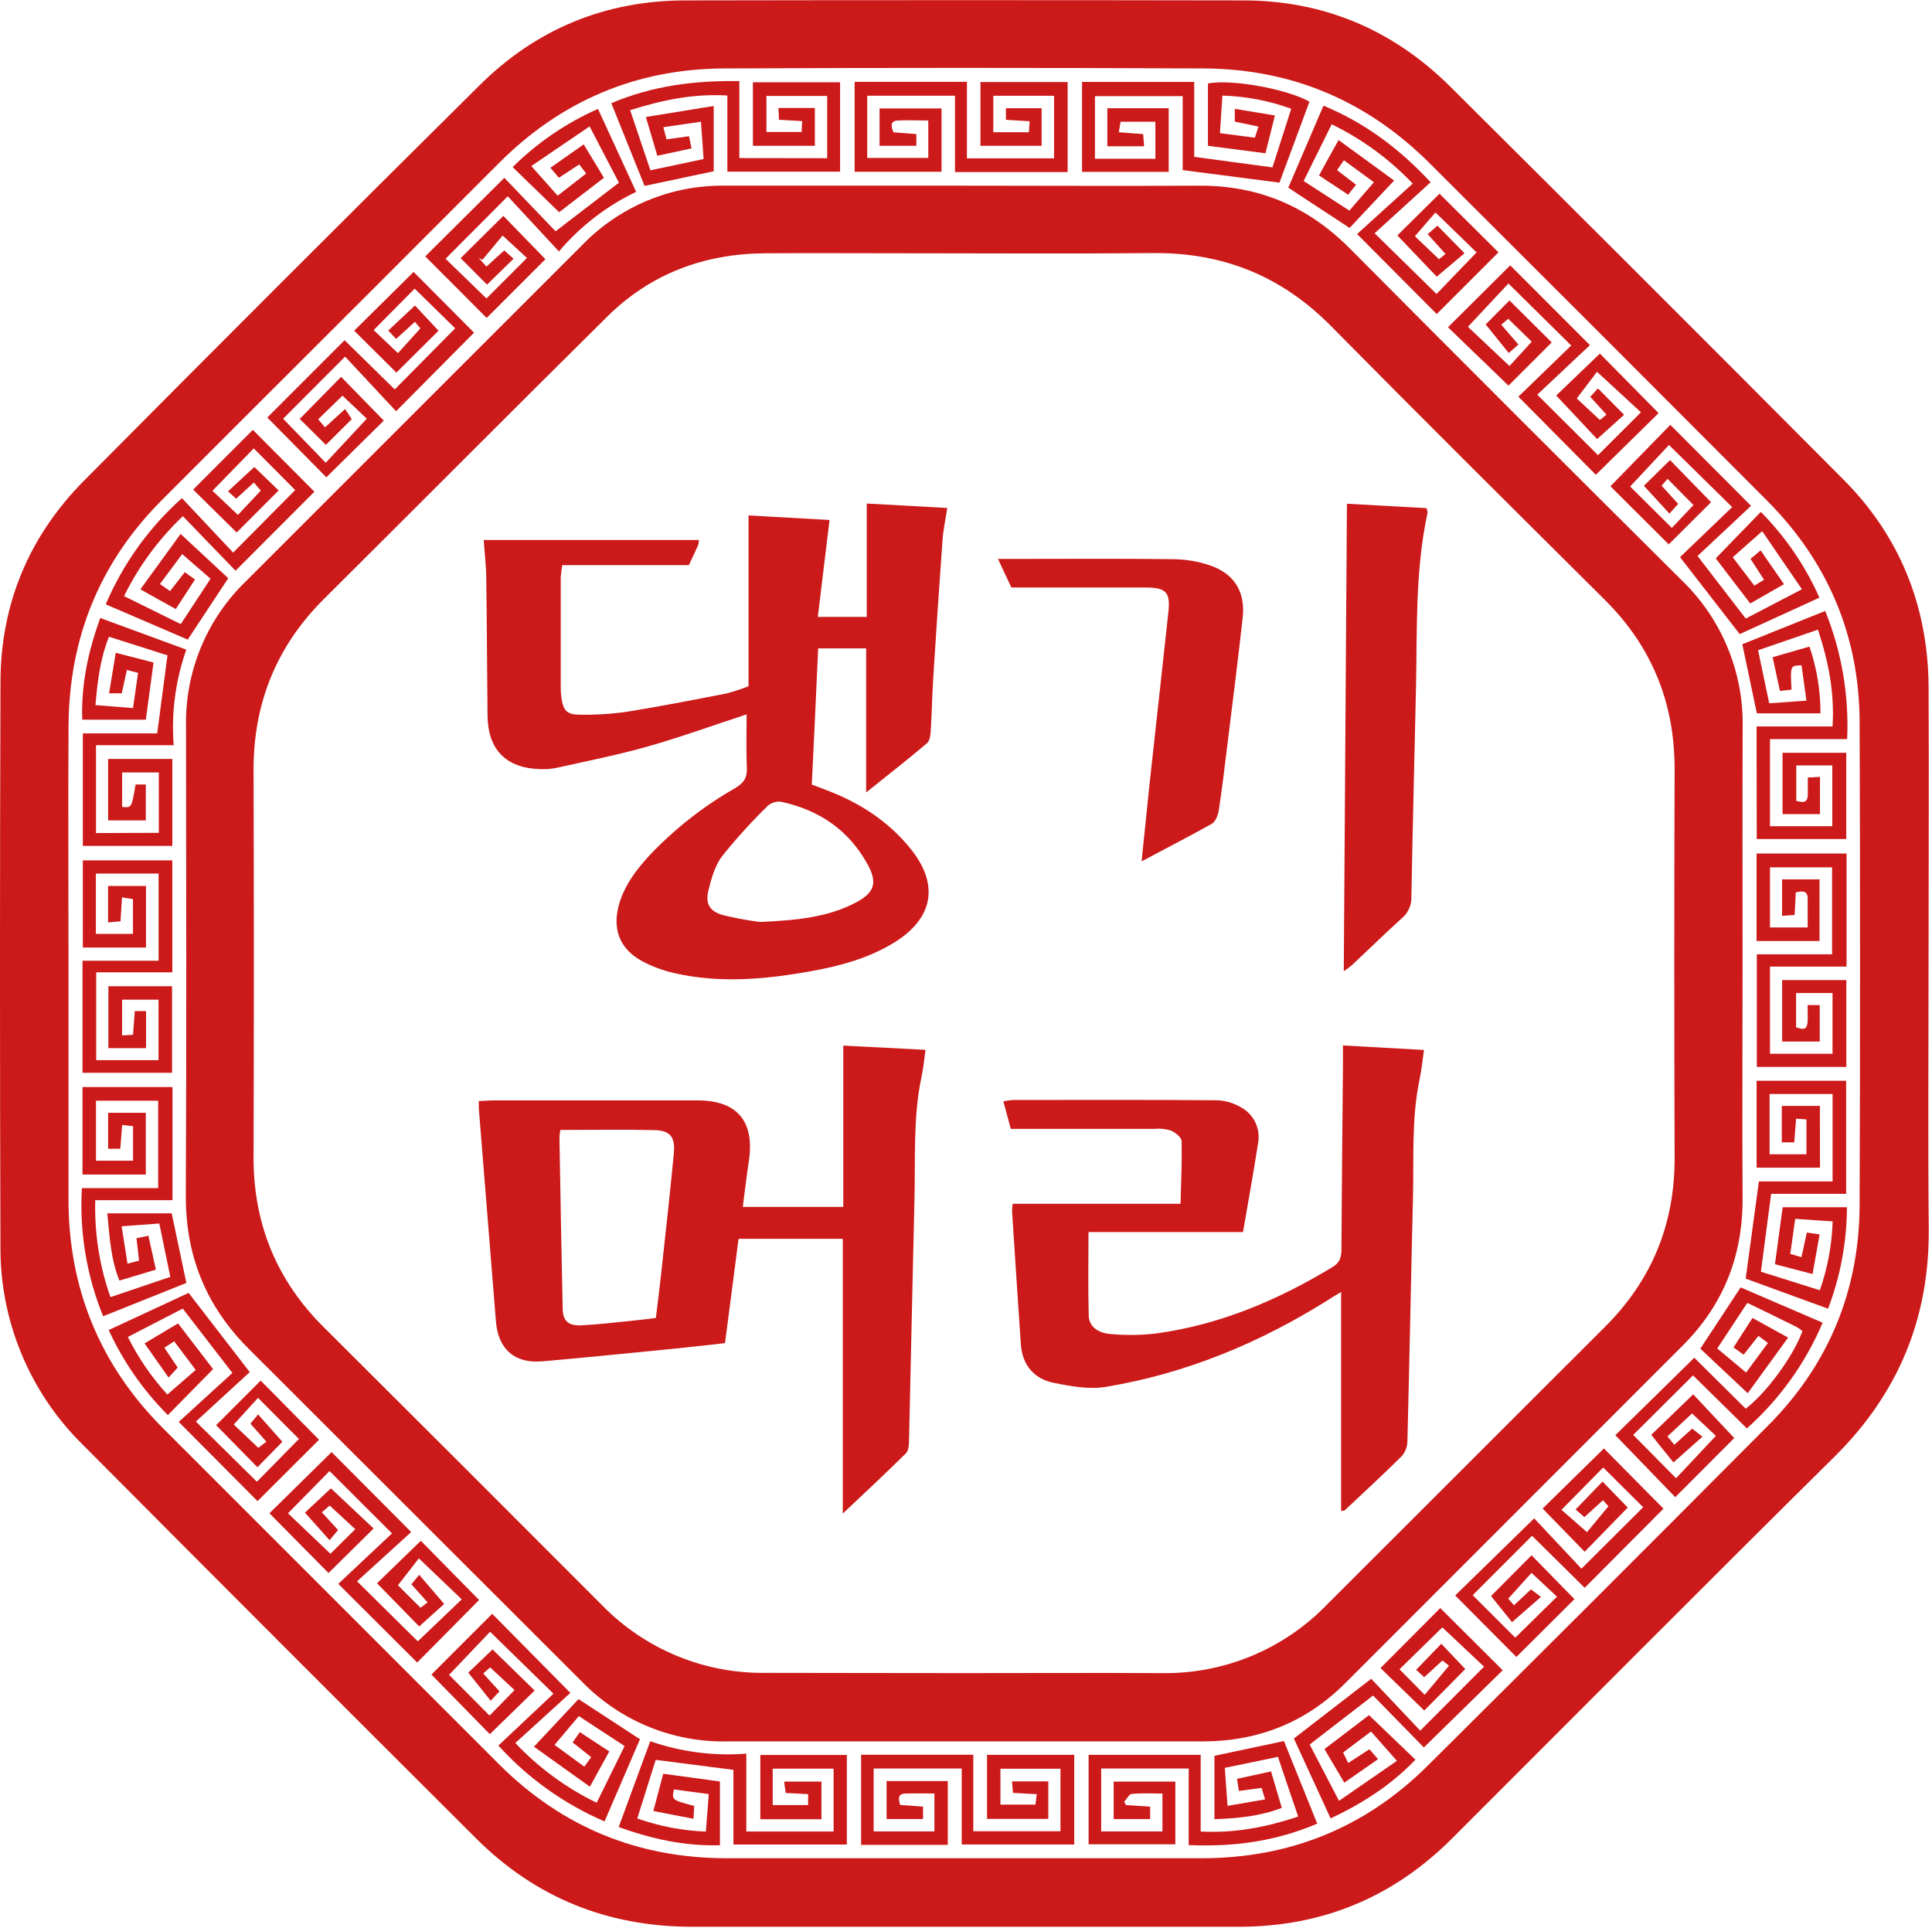
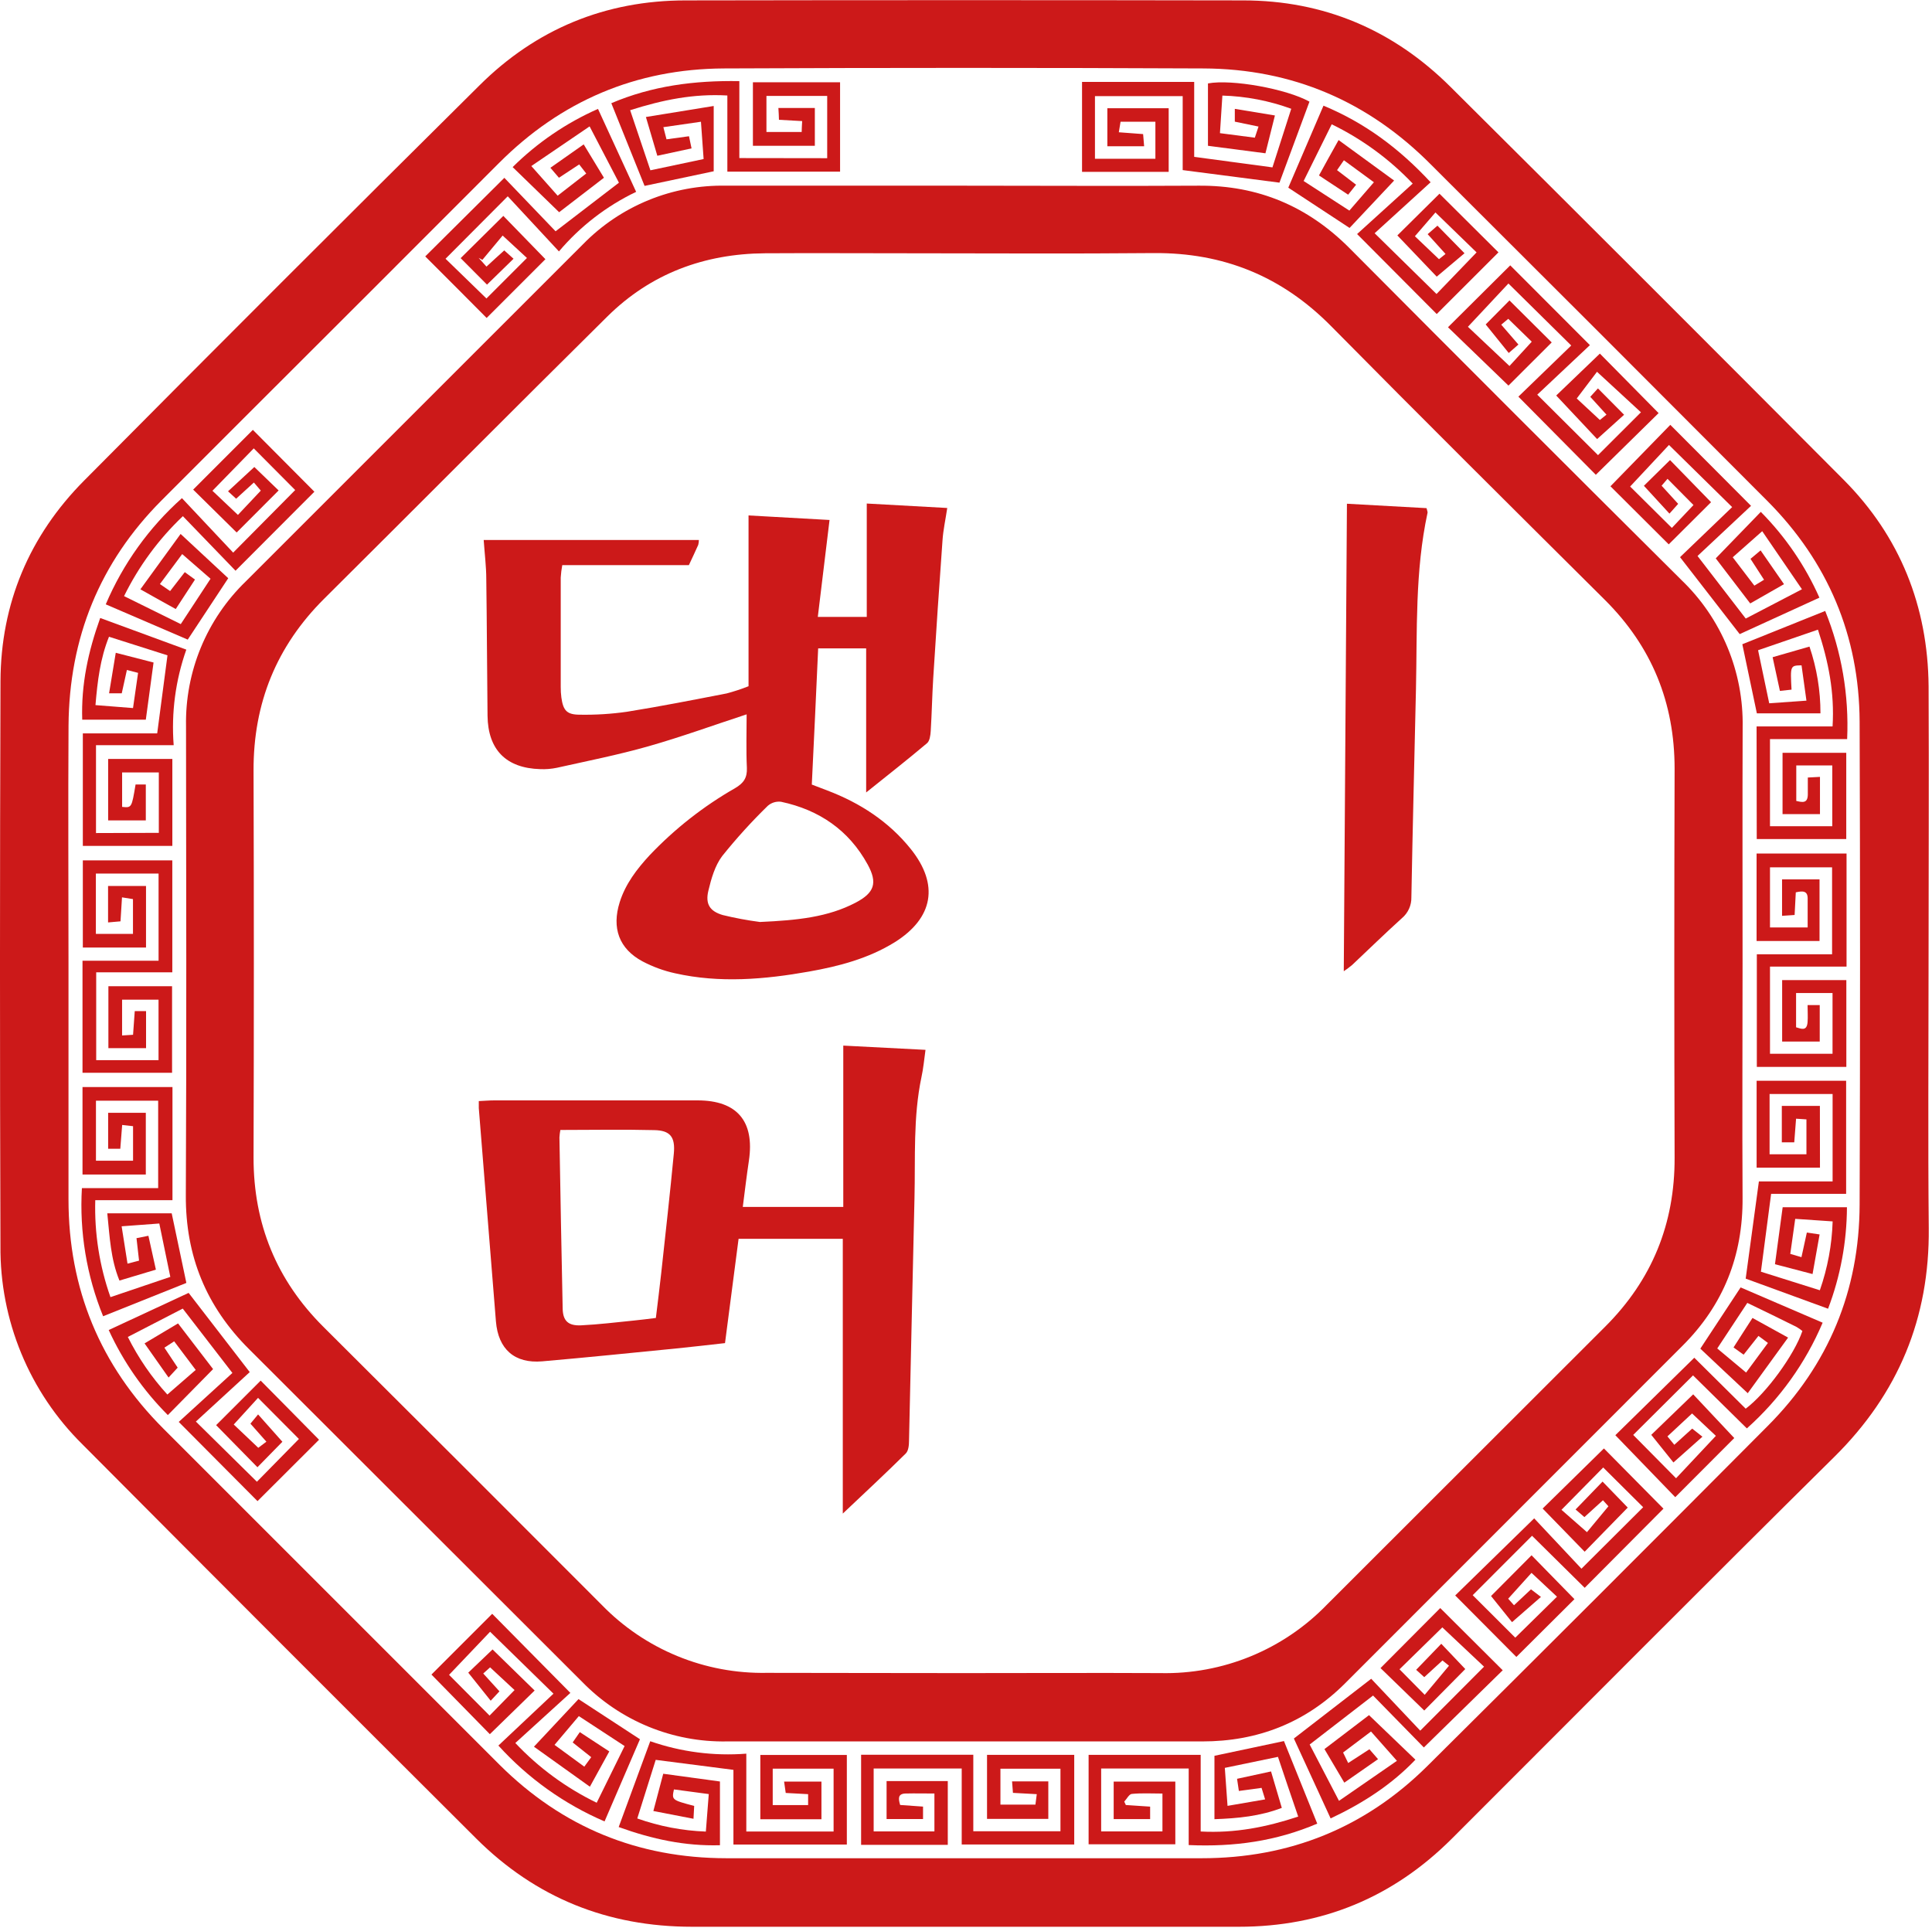
<svg xmlns="http://www.w3.org/2000/svg" width="477" height="476" viewBox="0 0 477 476" fill="none">
  <path d="M476.151 237.999C476.151 259.749 475.991 281.499 476.201 303.239C476.411 325.429 468.711 344.059 452.891 359.709C421.251 390.989 389.891 422.579 358.431 454.009C343.924 468.496 326.407 475.739 305.881 475.739C260.887 475.739 215.887 475.739 170.881 475.739C150.061 475.739 132.271 468.599 117.581 453.959C85.094 421.579 52.677 389.129 20.331 356.609C13.851 350.211 8.723 342.578 5.249 334.16C1.776 325.743 0.029 316.714 0.111 307.609C-0.043 261.202 -0.039 214.736 0.121 168.209C0.191 148.999 7.251 132.269 20.781 118.649C53.181 85.982 85.707 53.466 118.361 21.099C132.361 7.159 149.501 0.099 169.301 0.099C215.167 0.019 261.037 0.019 306.911 0.099C326.911 0.099 344.011 7.409 358.111 21.439C390.551 53.692 422.901 86.026 455.161 118.439C469.101 132.439 475.981 149.689 476.161 169.439C476.271 192.289 476.151 215.159 476.151 237.999ZM16.911 237.629C16.911 257.129 16.911 276.629 16.911 296.129C16.911 318.189 24.711 337.129 40.331 352.739C68.004 380.399 95.671 408.066 123.331 435.739C138.771 451.106 157.437 458.799 179.331 458.819C218.451 458.819 257.574 458.819 296.701 458.819C318.401 458.819 337.051 451.289 352.411 436.049C380.531 408.136 408.554 380.136 436.481 352.049C451.481 336.989 459.061 318.649 459.131 297.419C459.271 257.672 459.271 217.926 459.131 178.179C459.031 156.969 451.291 138.679 436.291 123.629C408.671 95.916 381.004 68.249 353.291 40.629C337.771 24.999 319.051 16.999 297.161 16.899C257.667 16.719 218.171 16.719 178.671 16.899C157.071 17.019 138.511 24.899 123.181 40.269C102.161 61.322 81.121 82.356 60.061 103.369C53.354 110.082 46.641 116.799 39.921 123.519C24.591 138.899 17.081 157.519 16.921 179.159C16.801 198.659 16.911 218.159 16.911 237.659V237.629Z" fill="#CC1919" />
  <path d="M430.23 237.998C430.23 257.248 430.12 276.498 430.23 295.748C430.33 309.998 425.54 322.148 415.48 332.208C387.66 360.068 359.833 387.908 332 415.728C322.33 425.338 310.51 429.988 296.84 429.978C257.72 429.978 218.597 429.978 179.47 429.978C172.826 430.098 166.228 428.856 160.083 426.327C153.938 423.799 148.376 420.039 143.74 415.278C116.32 387.898 88.906 360.515 61.5 333.128C50.91 322.598 45.8 310.128 45.88 295.128C46.07 256.498 45.97 217.878 45.93 179.258C45.809 172.617 47.055 166.021 49.591 159.881C52.126 153.742 55.898 148.189 60.67 143.568C88.41 115.855 116.153 88.115 143.9 60.348C148.496 55.635 154.012 51.916 160.105 49.421C166.197 46.927 172.738 45.711 179.32 45.848C198.82 45.848 218.32 45.848 237.82 45.848C257.32 45.848 276.57 45.958 295.94 45.848C310.63 45.738 322.88 50.918 333.23 61.318C360.456 88.705 387.77 116.015 415.17 143.248C420.052 147.935 423.911 153.582 426.507 159.832C429.102 166.082 430.376 172.802 430.25 179.568C430.18 199.048 430.23 218.548 430.23 237.998ZM237.73 413.108C253.98 413.108 270.23 413.028 286.48 413.108C294.125 413.279 301.724 411.868 308.798 408.963C315.872 406.058 322.27 401.723 327.59 396.228C350.49 373.342 373.39 350.462 396.29 327.588C407.86 316.048 413.51 302.178 413.45 285.818C413.35 253.818 413.35 221.818 413.45 189.818C413.45 173.478 407.82 159.638 396.21 148.098C373.61 125.628 350.99 103.168 328.6 80.488C316.48 68.218 302.06 62.368 284.89 62.488C264.52 62.678 244.14 62.538 223.77 62.538C212.15 62.538 200.52 62.468 188.9 62.538C173.9 62.648 160.65 67.538 149.9 78.198C126.53 101.318 103.37 124.638 80.05 147.818C68.26 159.538 62.55 173.628 62.6 190.238C62.7 222.118 62.7 253.992 62.6 285.858C62.6 302.178 68.26 316.068 79.84 327.608C102.78 350.448 125.683 373.328 148.55 396.248C153.831 401.694 160.175 405.996 167.189 408.886C174.202 411.776 181.735 413.193 189.32 413.048C205.49 413.058 221.61 413.108 237.73 413.108Z" fill="#CC1919" />
-   <path d="M214.11 23.639V38.999H229.19V29.759C226.72 29.759 224.14 29.609 221.59 29.759C219.72 29.899 219.99 31.229 220.59 32.669L226.24 33.109V35.999H217.16V26.779H232.46V42.409H211V20.209H238.73V39.099H260.24V23.649H245.24V32.649H254.03L254.21 29.939L248.36 29.579V26.719H257.17V35.999H242.07V20.259H263.59V42.479H235.78V23.639H214.11Z" fill="#CC1919" />
  <path d="M204.23 39.059V23.689H189.23V32.589H197.93C197.93 31.819 198 30.939 198.05 29.899L192.32 29.579C192.32 28.579 192.23 27.739 192.18 26.659H201.18V35.999H185.89V20.309H207.41V42.379H179.58V23.579C171.2 23.099 163.58 24.669 155.58 27.209L160.58 42.049L173.72 39.269C173.51 36.389 173.3 33.489 173.06 30.059L163.78 31.399L164.56 34.399L170.11 33.639L170.74 36.639L162.29 38.459L159.47 28.889L176.21 26.169V42.289L159.14 45.899L150.93 25.479C161.05 21.189 171.4 19.849 182.54 20.029V39.029L204.23 39.059Z" fill="#CC1919" />
  <path d="M110.871 413.539L120.871 423.599L127.041 417.299L121.001 411.689L119.311 413.209L123.311 417.609L121.151 419.929L115.611 412.999L121.611 407.269L132.001 417.409C128.271 421.059 124.551 424.679 120.941 428.189C116.151 423.289 111.201 418.249 106.521 413.469L121.521 398.469L140.821 417.999L127.231 430.369C132.975 436.467 139.783 441.465 147.321 445.119L154.211 431.119L142.911 423.729L136.911 430.829L144.261 436.209L145.971 433.869L141.391 430.229L143.151 427.679L150.431 432.449L145.641 441.159L131.831 431.279L142.831 419.529L158.001 429.439L149.261 449.729C139.281 445.441 130.341 439.052 123.051 430.999L136.651 418.189L121.001 402.899L110.871 413.539Z" fill="#CC1919" />
  <path d="M449.34 288.309H433.7V266.859H455.8V294.769H437.28C436.43 301.289 435.62 307.409 434.76 313.999L449.31 318.579C451.224 313.107 452.29 307.374 452.47 301.579L443.23 300.949C442.81 303.949 442.43 306.639 442.01 309.599L444.77 310.409C445.21 308.409 445.63 306.469 446.1 304.329L449.25 304.799C448.67 308.079 448.13 311.109 447.51 314.579L438.23 312.149C438.88 307.349 439.49 302.829 440.13 298.079H456C455.964 306.645 454.386 315.134 451.34 323.139L431 315.709C432.09 307.709 433.13 299.969 434.26 291.709H452.46V270.119H436.9V284.999H446V276.389L443.44 276.219C443.29 278.219 443.15 280.069 442.99 282.059H439.92V273.059H449.32L449.34 288.309Z" fill="#CC1919" />
  <path d="M270.34 39.209H285.26V30.059H276.66L276.23 32.659L282.23 33.109L282.48 36.109H273.4V26.729H288.54V42.429H267.15V20.219H294.84V38.729L314.16 41.329C315.6 36.819 317.16 32.009 318.8 26.859C313.345 24.867 307.605 23.767 301.8 23.599C301.59 26.849 301.4 29.769 301.2 32.879L309.81 33.999L310.72 31.249L304.87 30.039V26.879L314.77 28.509C313.94 31.829 313.2 34.759 312.43 37.849L298.24 35.999V20.599C304.08 19.499 317.61 21.929 323.3 25.099L315.89 45.099L292 41.999V23.739H270.34V39.209Z" fill="#CC1919" />
  <path d="M332.85 48.07L325.65 43.32C327.2 40.51 328.65 37.82 330.49 34.58L344.2 44.58L333.2 56.28L318.07 46.34C320.86 39.85 323.7 33.23 326.76 26.09C337 30.35 345.42 36.62 353.21 45L339.39 57.59L354.67 72.59L364.56 62.32L354.4 52.46L349.33 58.33L355.28 64L356.89 62.7L352.48 57.82L354.9 55.72L361.58 62.53L354.72 68.31L345 58.13C348.12 55.03 351.88 51.31 355.4 47.83L369.96 62.31L354.72 77.54L335.06 57.79L348.79 45.33C343.054 39.292 336.28 34.333 328.79 30.69C326.45 35.39 324.2 39.93 321.86 44.69L333.15 52L339.21 45L331.8 39.57C331.11 40.57 330.65 41.22 330.11 42.01L334.81 45.61L332.85 48.07Z" fill="#CC1919" />
-   <path d="M103.001 410.499L83.522 391.079L96.781 378.609L81.362 363.219L71.102 373.649L81.582 383.649L87.701 377.579C85.701 375.759 83.701 373.819 81.391 371.739L79.462 373.399L83.462 377.789L81.371 380.289L75.291 373.489L81.701 367.489L92.242 377.399L81.112 388.399L66.522 373.649L81.871 358.539L101.521 378.279L88.151 390.439L103.151 405.269L114.001 394.899L103.411 384.779L98.251 391.419L103.821 396.979L105.571 395.649L101.571 391.179L103.491 388.839L109.661 396.029L103.501 401.589L93.082 390.929C96.492 387.619 100.241 383.999 103.901 380.439L118.281 395.059L103.001 410.499Z" fill="#CC1919" />
  <path d="M392.54 85.219L379.54 97.45L394.54 112.38L405.14 101.8L394.29 91.799L389.29 98.389L395 103.7L396.63 102.38C395.25 100.85 394.02 99.49 392.63 97.98C393.3 97.249 393.94 96.549 394.52 95.9L400.98 102.41L394.32 108.41L384.22 97.659L395 87.309L409.5 102L394 117.23L374.88 97.939L387.93 85.309L372.42 69.999L362.42 80.689L372.68 90.37L378.18 84.37L372.38 78.719L370.65 80.169C372.01 81.749 373.27 83.169 374.89 85.07L372.5 87.159L366.81 80.109L372.68 74.18L383.11 84.549L372.43 95.21L357.5 80.799L372.87 65.519L392.54 85.219Z" fill="#CC1919" />
  <path d="M39.051 271.778H23.691V286.588H32.851V278.068L30.161 277.768L29.701 283.638H26.701V274.768H36.001V289.998H20.371V268.408H42.581V296.338H23.521C23.289 304.481 24.56 312.596 27.271 320.278L42.051 315.278L39.331 302.098L30.031 302.788C30.531 305.978 30.981 308.848 31.481 312.008L34.331 311.268L33.701 305.718L36.641 305.128C37.261 307.918 37.821 310.458 38.491 313.488L29.491 316.188C27.311 310.858 27.091 305.438 26.491 299.578H42.391C43.541 305.058 44.741 310.728 46.011 316.768L25.461 324.998C21.381 314.973 19.591 304.163 20.221 293.358H39.051V271.778Z" fill="#CC1919" />
  <path d="M455.901 238.67H437.001V260.19H452.441V245.19H443.441V253.65C444.781 254.05 446.101 254.65 446.281 252.37C446.381 251.04 446.281 249.69 446.281 248.17H449.281V257.17H440.001V242H455.851V263.43H433.751V235.63H452.331V214.15H437.001V229H446.301C446.301 226.53 446.301 224.19 446.301 221.85C446.301 219.98 445.181 219.92 443.371 220.33C443.281 222.03 443.191 223.84 443.081 225.92L439.981 226.13V217.13H449.231V232.35H433.691V210.75H455.901V238.67Z" fill="#CC1919" />
  <path d="M412.391 104.898L432.321 124.898L419.111 137.278C423.211 142.598 426.991 147.498 431.011 152.728L444.891 145.498L435.081 131.158L427.801 137.598L433.141 144.598L435.531 143.148L432.191 137.988L434.681 135.898L440.461 144.238L432.121 148.998L423.611 137.868L434.731 126.388C440.8 132.512 445.703 139.689 449.201 147.568L429.521 156.568L414.791 137.568L427.661 125.208L412.061 109.868L402.471 120.128L412.771 130.348C414.311 128.708 416.281 126.628 418.111 124.698L411.701 118.228L410.241 119.928L414.331 124.408L412.181 126.818L405.871 119.948L412.321 113.598L422.451 123.998L412.001 134.408L397.611 120.068L412.391 104.898Z" fill="#CC1919" />
  <path d="M378.781 374.899L390.451 387.329L405.691 372.149L395.821 362.339L385.521 372.789L391.811 378.309L397.111 371.919L395.761 370.429C394.181 371.869 392.811 373.119 391.181 374.589L389.001 372.709C391.481 370.139 393.531 368.009 395.661 365.819L401.881 372.239L391.241 383.139L380.871 372.479L396.001 357.639L410.701 372.509L391.251 392.049L378.251 379.199L363.601 393.869L374.111 404.359L384.411 394.239L378.121 388.359L372.361 394.739L373.801 396.359L377.991 392.429L380.451 394.299L373.311 400.529L368.131 394.079L378.131 384.019L388.721 394.849L374.381 409.119L359.281 393.939L378.781 374.899Z" fill="#CC1919" />
  <path d="M26.761 243.509H42.481V264.879H20.371V237.209H39.151V215.689H23.671V230.589H32.831V221.999L30.121 221.569L29.751 227.489L26.681 227.759V218.759H36.051V233.959H20.451V212.439H42.541V240.079H23.751V261.769H39.141V246.829H30.141V255.669L32.851 255.499L33.271 249.649H36.061V258.799H26.761V243.509Z" fill="#CC1919" />
  <path d="M319.451 429.259L338.541 414.509L350.651 427.319L366.401 411.519L356.101 401.819L345.531 412.169L351.751 418.469L357.751 411.289C357.591 411.149 356.951 410.639 356.141 409.989L351.641 414.109C350.891 413.419 350.211 412.799 349.641 412.299L355.841 405.869C357.781 407.869 359.841 410.119 361.771 412.109L351.641 422.349L340.841 411.869L355.591 397.049L371.011 412.409L351.541 431.469L339.001 418.649L323.351 430.739L330.591 444.649L344.891 434.769L338.491 427.529L331.601 432.719C331.991 433.509 332.341 434.249 332.861 435.309L338.101 431.909L340.231 434.359L331.901 440.159L327.001 431.869L338.001 423.489L349.461 434.489C343.611 440.609 336.601 445.189 328.521 448.989C325.341 442.099 322.301 435.459 319.451 429.259Z" fill="#CC1919" />
  <path d="M78.77 355.488L63.58 370.648L44.13 351.089L57.38 338.999L45.12 323.108L31.56 330.108C34.141 335.276 37.426 340.062 41.32 344.328L48.32 338.249L43 331.189L40.59 332.759L43.87 337.689L41.62 340.129L35.69 331.699L43.96 326.768L52.61 338.048L41.44 349.398C35.366 343.32 30.422 336.209 26.84 328.398L46.57 319.229L61.66 338.789L48.36 350.999L63.43 365.858L73.8 355.298L63.71 345.148L57.71 351.729L63.77 357.479L65.77 355.969L61.83 351.518L63.72 349.238L69.72 355.988L63.56 362.279L53.36 351.889L64.36 340.889C69.05 345.609 74 350.658 78.77 355.488Z" fill="#CC1919" />
  <path d="M431.51 343.999C427.22 339.999 423.43 336.419 419.8 332.999L429.75 317.879L450 326.589C445.769 336.565 439.379 345.478 431.29 352.689L418 339.599L403.23 354.299L413.81 364.999L423.64 354.529L417.76 348.999L411.68 354.659L413.38 356.739L417.79 352.739L420.32 354.739L413.16 361.099L407.69 354.279L418.04 344.279L428.18 355.069L413.61 369.669L398.82 354.369L418.31 335.239L431 347.819C436.07 344.029 443 334.539 445 328.639C444.546 328.27 444.065 327.936 443.56 327.639C439.56 325.639 435.56 323.709 431.4 321.699C428.87 325.529 426.5 329.139 423.98 332.949L431.1 338.899L436.49 331.589L434.15 329.849L430.49 334.489L428 332.699C429.57 330.269 431 327.989 432.68 325.419L441.47 330.269L431.51 343.999Z" fill="#CC1919" />
  <path d="M58.741 127.139L64.391 121.139L62.681 119.139L58.301 123.139L56.301 121.309L62.791 115.309L68.791 121.099L58.431 131.479L47.691 120.889L62.431 106.139L77.621 121.409L58.151 140.919L45.151 127.449C39.178 133.114 34.261 139.799 30.631 147.189L44.631 154.099L51.981 142.899L44.981 136.809L39.481 144.209L42.001 145.939L45.621 141.269L48.141 143.099L43.391 150.379C40.611 148.829 37.941 147.379 34.661 145.509L44.591 131.839L56.351 142.769C52.971 147.919 49.771 152.769 46.351 157.929L26.111 149.219C30.371 139.198 36.794 130.245 44.921 122.999L57.571 136.449L72.881 120.999L62.651 110.709C59.281 114.159 55.831 117.709 52.451 121.179L58.741 127.139Z" fill="#CC1919" />
  <path d="M433.69 179.37H452.45C452.96 171.01 451.45 163.37 448.84 155.47L434.06 160.55C434.99 164.98 435.86 169.1 436.81 173.65L446 173C445.55 169.8 445.17 167 444.79 164.28C442 164.33 442 164.33 442.32 170.28L439.45 170.59L437.65 162.27L446.75 159.65C448.556 164.959 449.472 170.531 449.46 176.14H433.76C432.64 170.81 431.47 165.24 430.17 159.07L450.63 150.85C454.685 160.885 456.534 171.676 456.05 182.49H437V204H452.38V189H443.49V197.76C444.98 198.1 446.27 198.42 446.34 196.26C446.34 194.91 446.34 193.55 446.34 191.98L449.34 191.82V201.01H440.1V185.88H455.83V207.17H433.73L433.69 179.37Z" fill="#CC1919" />
  <path d="M39.211 205.64V190.72H30.151V199.23C32.511 199.47 32.511 199.47 33.471 193.7H36.001V202.57H26.701V187.39H42.551V208.86H20.451V181.08H38.811C39.661 174.61 40.471 168.48 41.351 161.81L26.911 157.22C24.721 162.66 24.081 168.16 23.571 174.1L32.841 174.83C33.271 171.83 33.661 169.1 34.091 166.14L31.331 165.42L30.061 171.18H26.931C27.481 167.86 27.991 164.77 28.581 161.18L37.911 163.58L36.001 177.7H20.301C20.021 168.93 21.771 160.87 24.741 152.59L46.001 160.4C43.328 167.963 42.266 176.002 42.881 184H23.701V205.69L39.211 205.64Z" fill="#CC1919" />
  <path d="M190.78 436.7V445.7H199.52V443L193.99 442.7C193.86 441.83 193.75 441.02 193.59 439.89H202.81V449.19H187.72V433.32H209.08V455.44H181.08V437L161.89 434.53L157.34 449C162.786 450.932 168.495 452.024 174.27 452.24C174.51 449.15 174.74 446.24 174.99 442.98L166.39 441.83C165.84 444.43 165.84 444.43 171.39 445.91L171.22 449.08L161.31 447.16L163.75 437.96L177.75 439.87V455.61C169.06 455.85 161.02 454.1 152.75 451.12C155.38 443.98 157.89 437.12 160.54 429.93C168.15 432.579 176.226 433.624 184.26 433V452.22H205.81V436.7H190.78Z" fill="#CC1919" />
  <path d="M126.57 41.259C132.657 35.222 139.799 30.352 147.64 26.889C150.8 33.739 153.81 40.299 157.06 47.369C149.74 50.871 143.244 55.885 138 62.079L125.36 48.469L110 63.889L120.1 73.699L130.1 63.699L124.1 58.159L119.1 64.159L118.17 63.669L120.11 65.829C121.63 64.419 122.99 63.179 124.5 61.829L126.79 63.889L120.24 70.279L113.73 63.739L124.27 53.309L134.66 63.999L120.15 78.509C115.29 73.629 110.15 68.439 104.99 63.309L124.52 43.909L137.17 57.109L152.81 45.109L145.57 31.209L131.18 40.999L137.68 48.319L144.74 42.839L143 40.599L138 43.889L135.89 41.429L144.11 35.649L149.11 43.889L138.05 52.399L126.57 41.259Z" fill="#CC1919" />
-   <path d="M97.8 83.679L95.86 81.609L102.45 75.439L108.27 81.659L97.86 91.999L87.45 81.649C92.45 76.709 97.45 71.759 102.12 67.139C106.73 71.779 111.95 77.039 117.04 82.139L97.79 101.539L85.2 88.059L69.9 103.389L80.42 114.259L90.56 103.379L84.56 97.699L78.56 103.519L80.25 105.519L85.2 100.999L86.85 103.489L80.46 109.839L74 103.439L84.21 93.049L94.76 103.849L80.57 117.849L66 103.089L85.08 83.999L97.46 96.159L112.38 81.069L102.38 71.269L92.25 81.499L98.25 87.199L103.8 81.079L102.43 79.469L97.8 83.679Z" fill="#CC1919" />
  <path d="M234.002 455.51H212.602V433.27H240.302V452.16H261.822V436.71H247.002V445.58H255.642C255.722 444.95 255.822 444.16 255.972 443L250.092 442.68C250.022 441.73 249.952 440.93 249.872 439.84H258.822V449.1H243.692V433.29H265.222V455.43H237.442V436.67H215.702V452.2H230.702V442.84C228.382 442.84 225.952 442.78 223.532 442.84C221.632 442.91 221.792 444.14 222.242 445.67L227.892 446.07V449.14H218.892V439.77H234.002V455.51Z" fill="#CC1919" />
  <path d="M293.482 455.569V436.669H271.871V452.199H287.001V442.849C284.351 442.849 281.881 442.699 279.441 442.939C278.761 442.999 278.192 444.179 277.572 444.839L277.961 445.679L283.961 446.079V449.159H274.961V439.899H290.181V455.379H268.771V433.289H296.441V452.219C304.901 452.669 312.581 451.159 320.521 448.539C318.811 443.539 317.171 438.749 315.521 433.789L302.401 436.509L303.072 445.889L312.352 444.289C311.972 443.079 311.731 442.289 311.471 441.449L305.871 442.209L305.422 439.209L313.811 437.389L316.471 446.389C311.061 448.449 305.711 448.969 299.841 449.179V433.529L317.001 429.889C319.611 436.379 322.341 443.149 325.221 450.279C315.061 454.609 304.732 456.059 293.482 455.569Z" fill="#CC1919" />
  <path d="M184.34 176.378C176.14 179.068 168.18 181.968 160.05 184.278C152.62 186.388 145.05 187.888 137.47 189.578C136.122 189.858 134.745 189.969 133.37 189.908C124.97 189.668 120.48 185.138 120.37 176.738C120.24 165.488 120.22 154.248 120.06 142.998C120.06 139.888 119.66 136.778 119.42 133.328H172.55C172.548 133.737 172.494 134.143 172.39 134.538C171.69 136.128 170.93 137.708 170.08 139.538H138.82C138.63 140.553 138.503 141.578 138.44 142.608C138.44 151.608 138.44 160.608 138.44 169.608C138.433 170.484 138.487 171.359 138.6 172.228C139.05 175.438 139.93 176.468 143.18 176.468C147.05 176.534 150.918 176.293 154.75 175.748C163 174.428 171.2 172.808 179.4 171.218C181.237 170.733 183.044 170.139 184.81 169.438V127.268L204.81 128.388C203.81 136.528 202.89 144.258 201.91 152.328H214V124.328L233.87 125.428C233.44 128.328 232.87 130.858 232.7 133.428C231.88 144.761 231.117 156.095 230.41 167.428C230.14 171.788 230.06 176.168 229.79 180.528C229.72 181.578 229.54 182.988 228.85 183.528C224.11 187.528 219.23 191.358 213.85 195.668V160.098H202C201.48 171.318 201 182.378 200.43 193.718L204.28 195.188C212.37 198.268 219.44 202.858 224.89 209.658C231.89 218.428 230.46 226.658 220.89 232.658C214.42 236.658 207.17 238.578 199.76 239.888C188.76 241.838 177.69 242.798 166.64 240.308C163.854 239.695 161.163 238.71 158.64 237.378C152.83 234.268 151 229.138 153 222.768C154.43 218.238 157.24 214.578 160.39 211.168C166.582 204.646 173.694 199.064 181.5 194.598C183.61 193.358 184.5 192.048 184.4 189.598C184.19 185.138 184.34 180.678 184.34 176.378ZM187.62 227.648C196.99 227.228 204.43 226.438 211.23 222.888C215.92 220.438 216.7 217.998 214.23 213.468C209.57 204.958 202.23 199.968 192.85 197.968C192.262 197.892 191.665 197.942 191.097 198.114C190.53 198.287 190.006 198.578 189.56 198.968C185.557 202.872 181.797 207.016 178.3 211.378C176.51 213.748 175.6 216.968 174.89 219.938C174.12 223.188 175.21 224.988 178.45 225.938C181.473 226.674 184.534 227.245 187.62 227.648Z" fill="#CC1919" />
  <path d="M208.081 373.72V305.88H182.351L179.001 331.63C174.941 332.08 171.001 332.55 167.071 332.94C156.011 334.03 144.951 335.17 133.881 336.13C127.041 336.72 123.001 333.13 122.441 326.26C121.021 308.707 119.611 291.153 118.211 273.6C118.211 273.12 118.211 272.6 118.211 271.87C119.581 271.81 120.801 271.7 122.011 271.7C138.764 271.7 155.508 271.7 172.241 271.7C182.001 271.7 186.341 276.88 184.901 286.57C184.351 290.27 183.901 293.98 183.391 298H208.201V258.17L228.501 259.22C228.161 261.66 227.971 263.84 227.501 265.97C225.421 275.84 226.021 285.87 225.781 295.84C225.291 315.84 224.901 335.84 224.431 355.78C224.431 356.84 224.291 358.23 223.631 358.88C218.701 363.76 213.611 368.49 208.081 373.72ZM138.351 279C138.235 279.608 138.158 280.222 138.121 280.84C138.371 294.94 138.611 309.04 138.921 323.14C138.991 326.14 140.291 327.39 143.481 327.24C147.831 327.03 152.181 326.49 156.481 326.06C158.291 325.89 160.101 325.64 161.931 325.42C162.411 321.42 162.871 317.86 163.261 314.26C164.321 304.47 165.431 294.67 166.361 284.86C166.761 280.69 165.451 279.11 161.501 279.04C153.931 278.85 146.321 279 138.351 279Z" fill="#CC1919" />
-   <path d="M331.571 258.129L351.571 259.249C351.201 261.809 350.981 264.129 350.511 266.389C348.451 276.149 349.091 286.049 348.851 295.889C348.361 315.889 347.991 335.889 347.481 355.889C347.456 357.213 346.975 358.488 346.121 359.499C341.511 364.069 336.731 368.499 331.991 372.919C331.851 373.049 331.531 372.999 331.111 373.059V318.999C329.851 319.759 328.961 320.289 328.111 320.849C311.111 331.549 292.881 339.129 273.051 342.429C268.901 343.119 264.341 342.299 260.131 341.429C255.251 340.429 252.391 337.019 252.041 331.889C251.281 320.889 250.581 309.959 249.871 298.989C249.883 298.399 249.94 297.81 250.041 297.229H291.471C291.601 291.849 291.861 286.779 291.721 281.729C291.721 280.809 290.141 279.599 289.041 279.119C287.724 278.734 286.347 278.602 284.981 278.729C274.607 278.729 264.234 278.729 253.861 278.729H249.561C248.921 276.369 248.341 274.249 247.721 271.949C248.515 271.776 249.32 271.659 250.131 271.599C266.881 271.599 283.621 271.529 300.371 271.669C302.485 271.731 304.548 272.326 306.371 273.399C307.933 274.242 309.186 275.561 309.947 277.166C310.708 278.77 310.937 280.575 310.601 282.319C309.501 289.469 308.201 296.579 306.891 304.209H268.741C268.741 311.439 268.611 318.149 268.801 324.849C268.871 327.479 270.961 329.169 274.361 329.399C277.969 329.724 281.601 329.684 285.201 329.279C301.061 327.169 315.461 321.059 329.061 312.809C330.841 311.729 331.181 310.349 331.191 308.459C331.271 293.219 331.441 277.979 331.571 262.729C331.581 261.399 331.571 260.049 331.571 258.129Z" fill="#CC1919" />
  <path d="M331.771 239.809C332.041 200.999 332.291 162.949 332.551 124.379L352.211 125.469C352.361 126.149 352.502 126.399 352.452 126.609C349.342 141.019 349.911 155.659 349.591 170.249C349.211 187.349 348.771 204.449 348.461 221.549C348.484 222.532 348.284 223.507 347.877 224.402C347.47 225.297 346.867 226.089 346.111 226.719C341.941 230.489 337.921 234.419 333.831 238.269C333.172 238.818 332.485 239.332 331.771 239.809Z" fill="#CC1919" />
-   <path d="M281.851 212.68C282.591 205.63 283.221 199.44 283.851 193.26C285.381 179.26 286.951 165.26 288.461 151.2C289.001 146.2 287.931 145.07 282.721 145.06H249.701L246.391 138H250.691C263.691 138 276.691 137.9 289.691 138.07C292.798 138.096 295.881 138.622 298.821 139.63C304.821 141.72 307.481 146.2 306.821 152.46C305.621 163.25 304.251 174.02 302.921 184.8C302.301 189.88 301.691 194.96 300.921 200.01C300.731 201.23 300.131 202.86 299.191 203.4C293.711 206.48 288.161 209.31 281.851 212.68Z" fill="#CC1919" />
</svg>